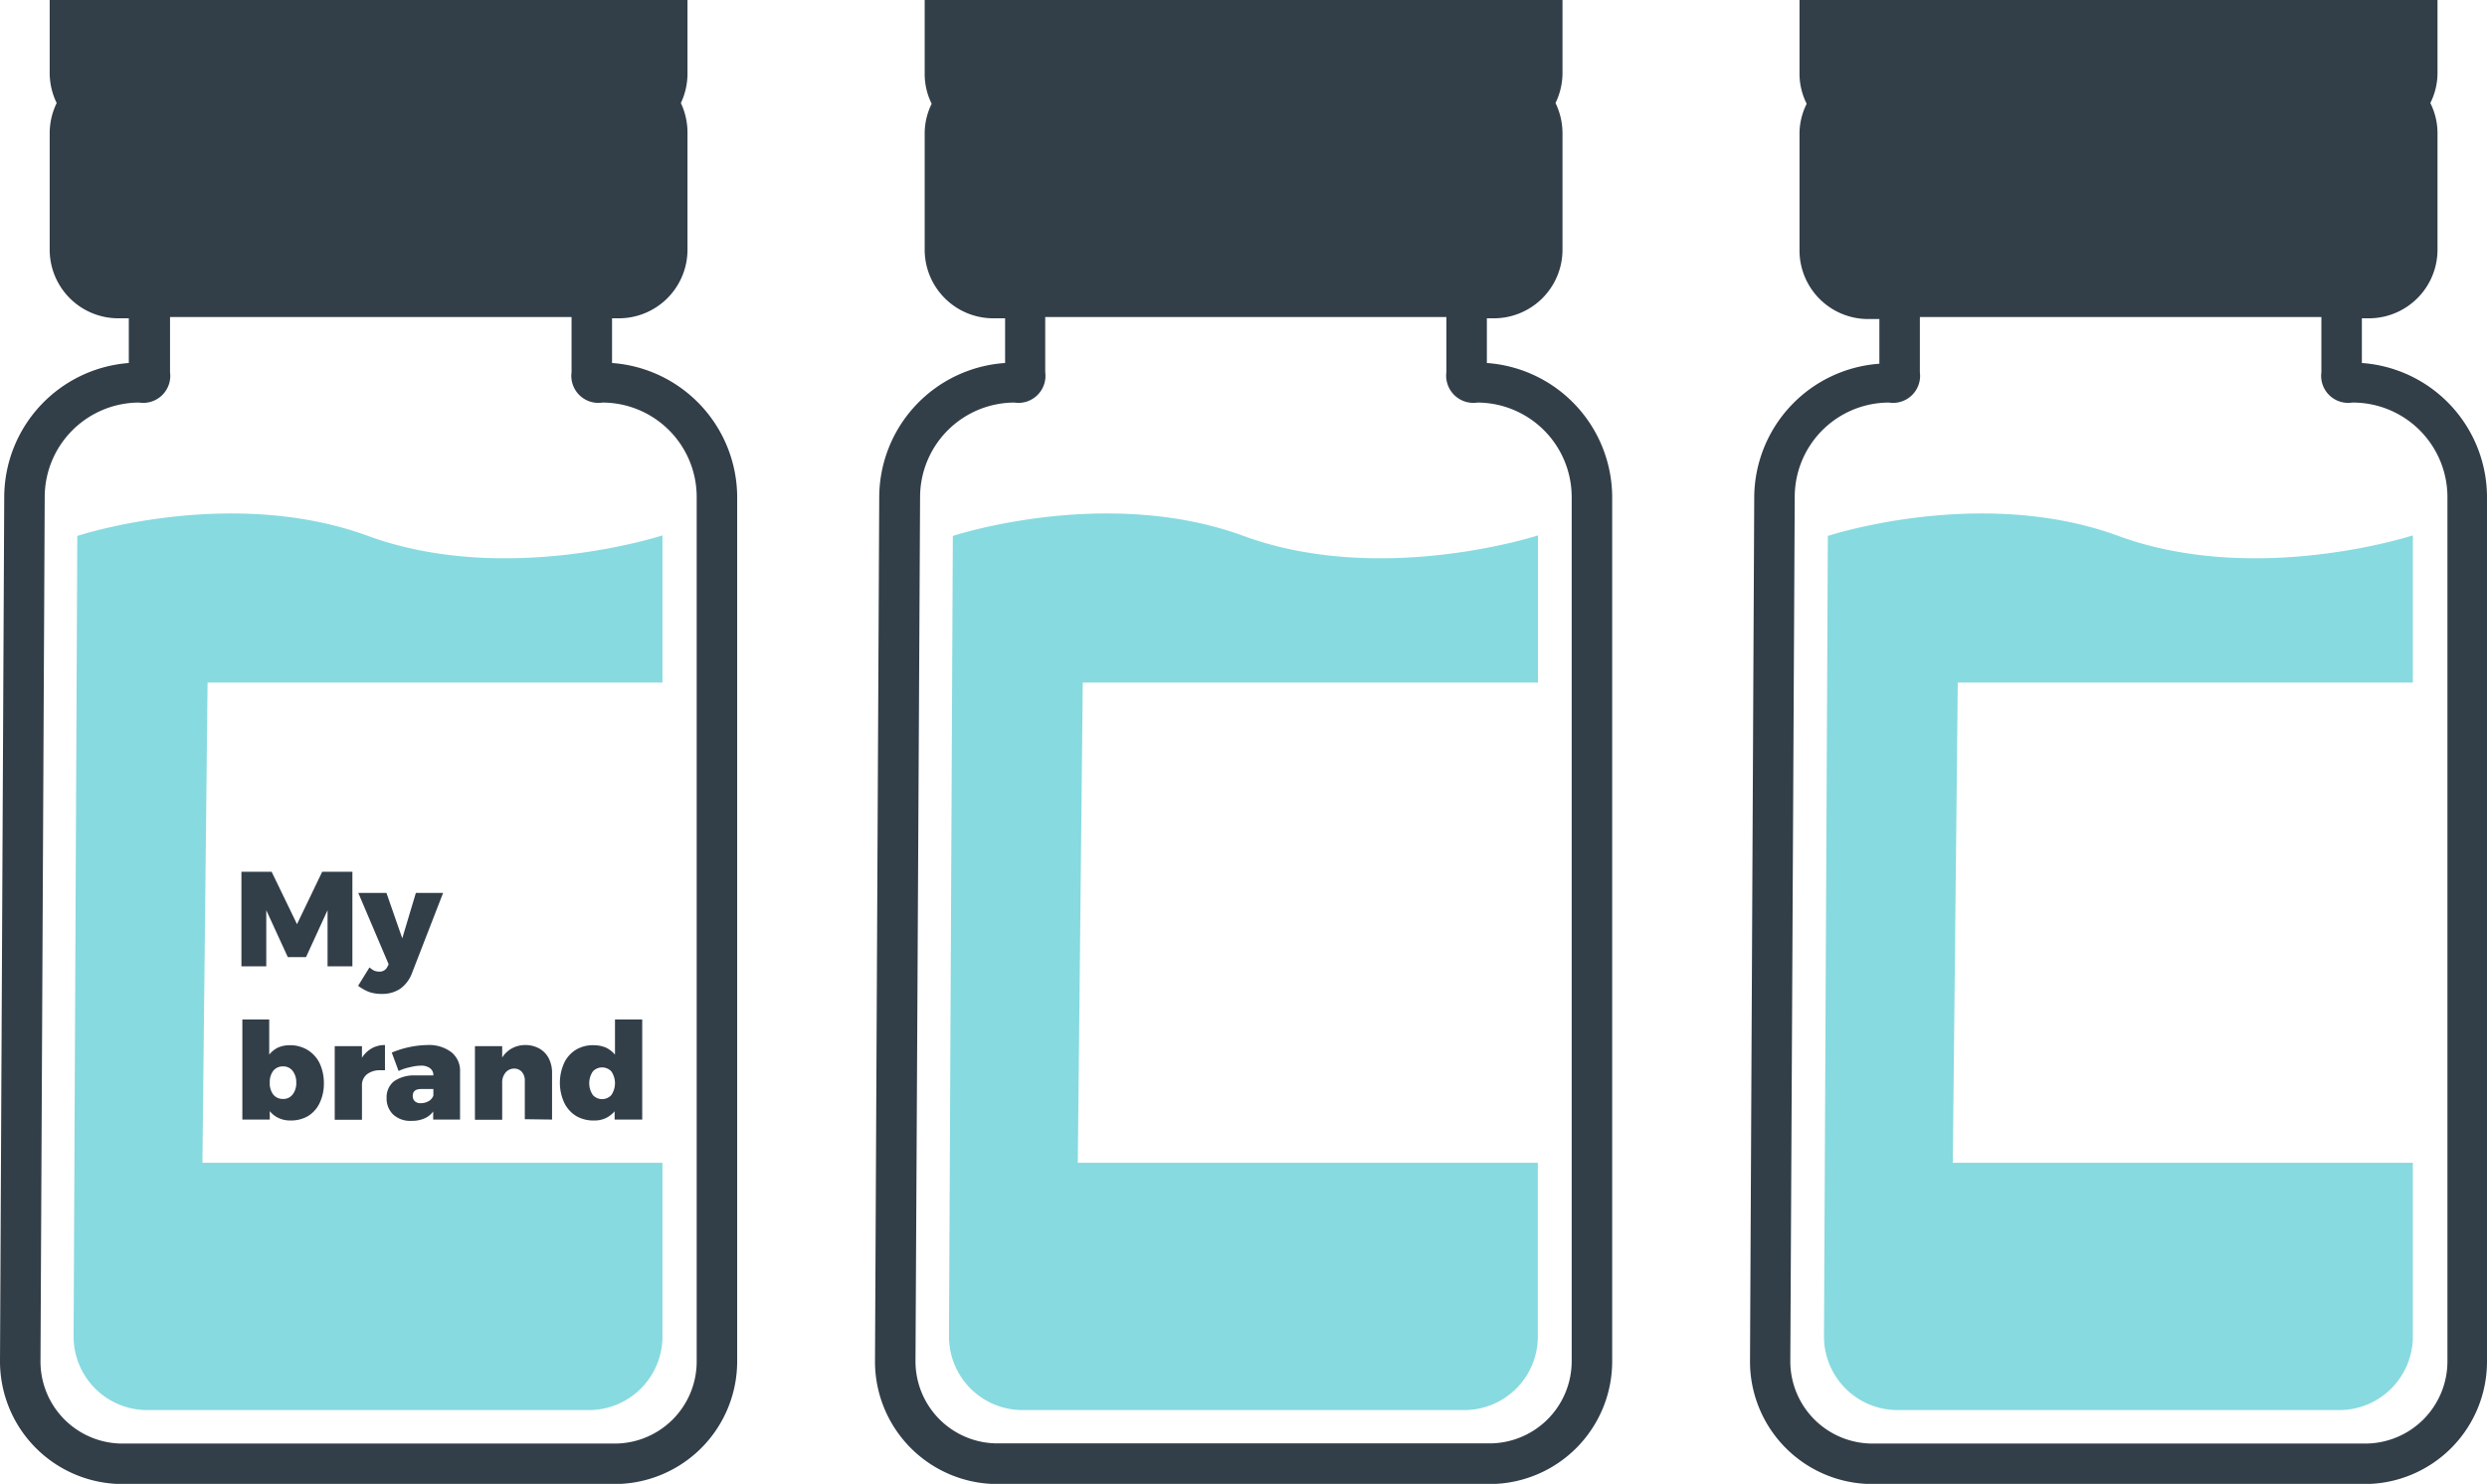
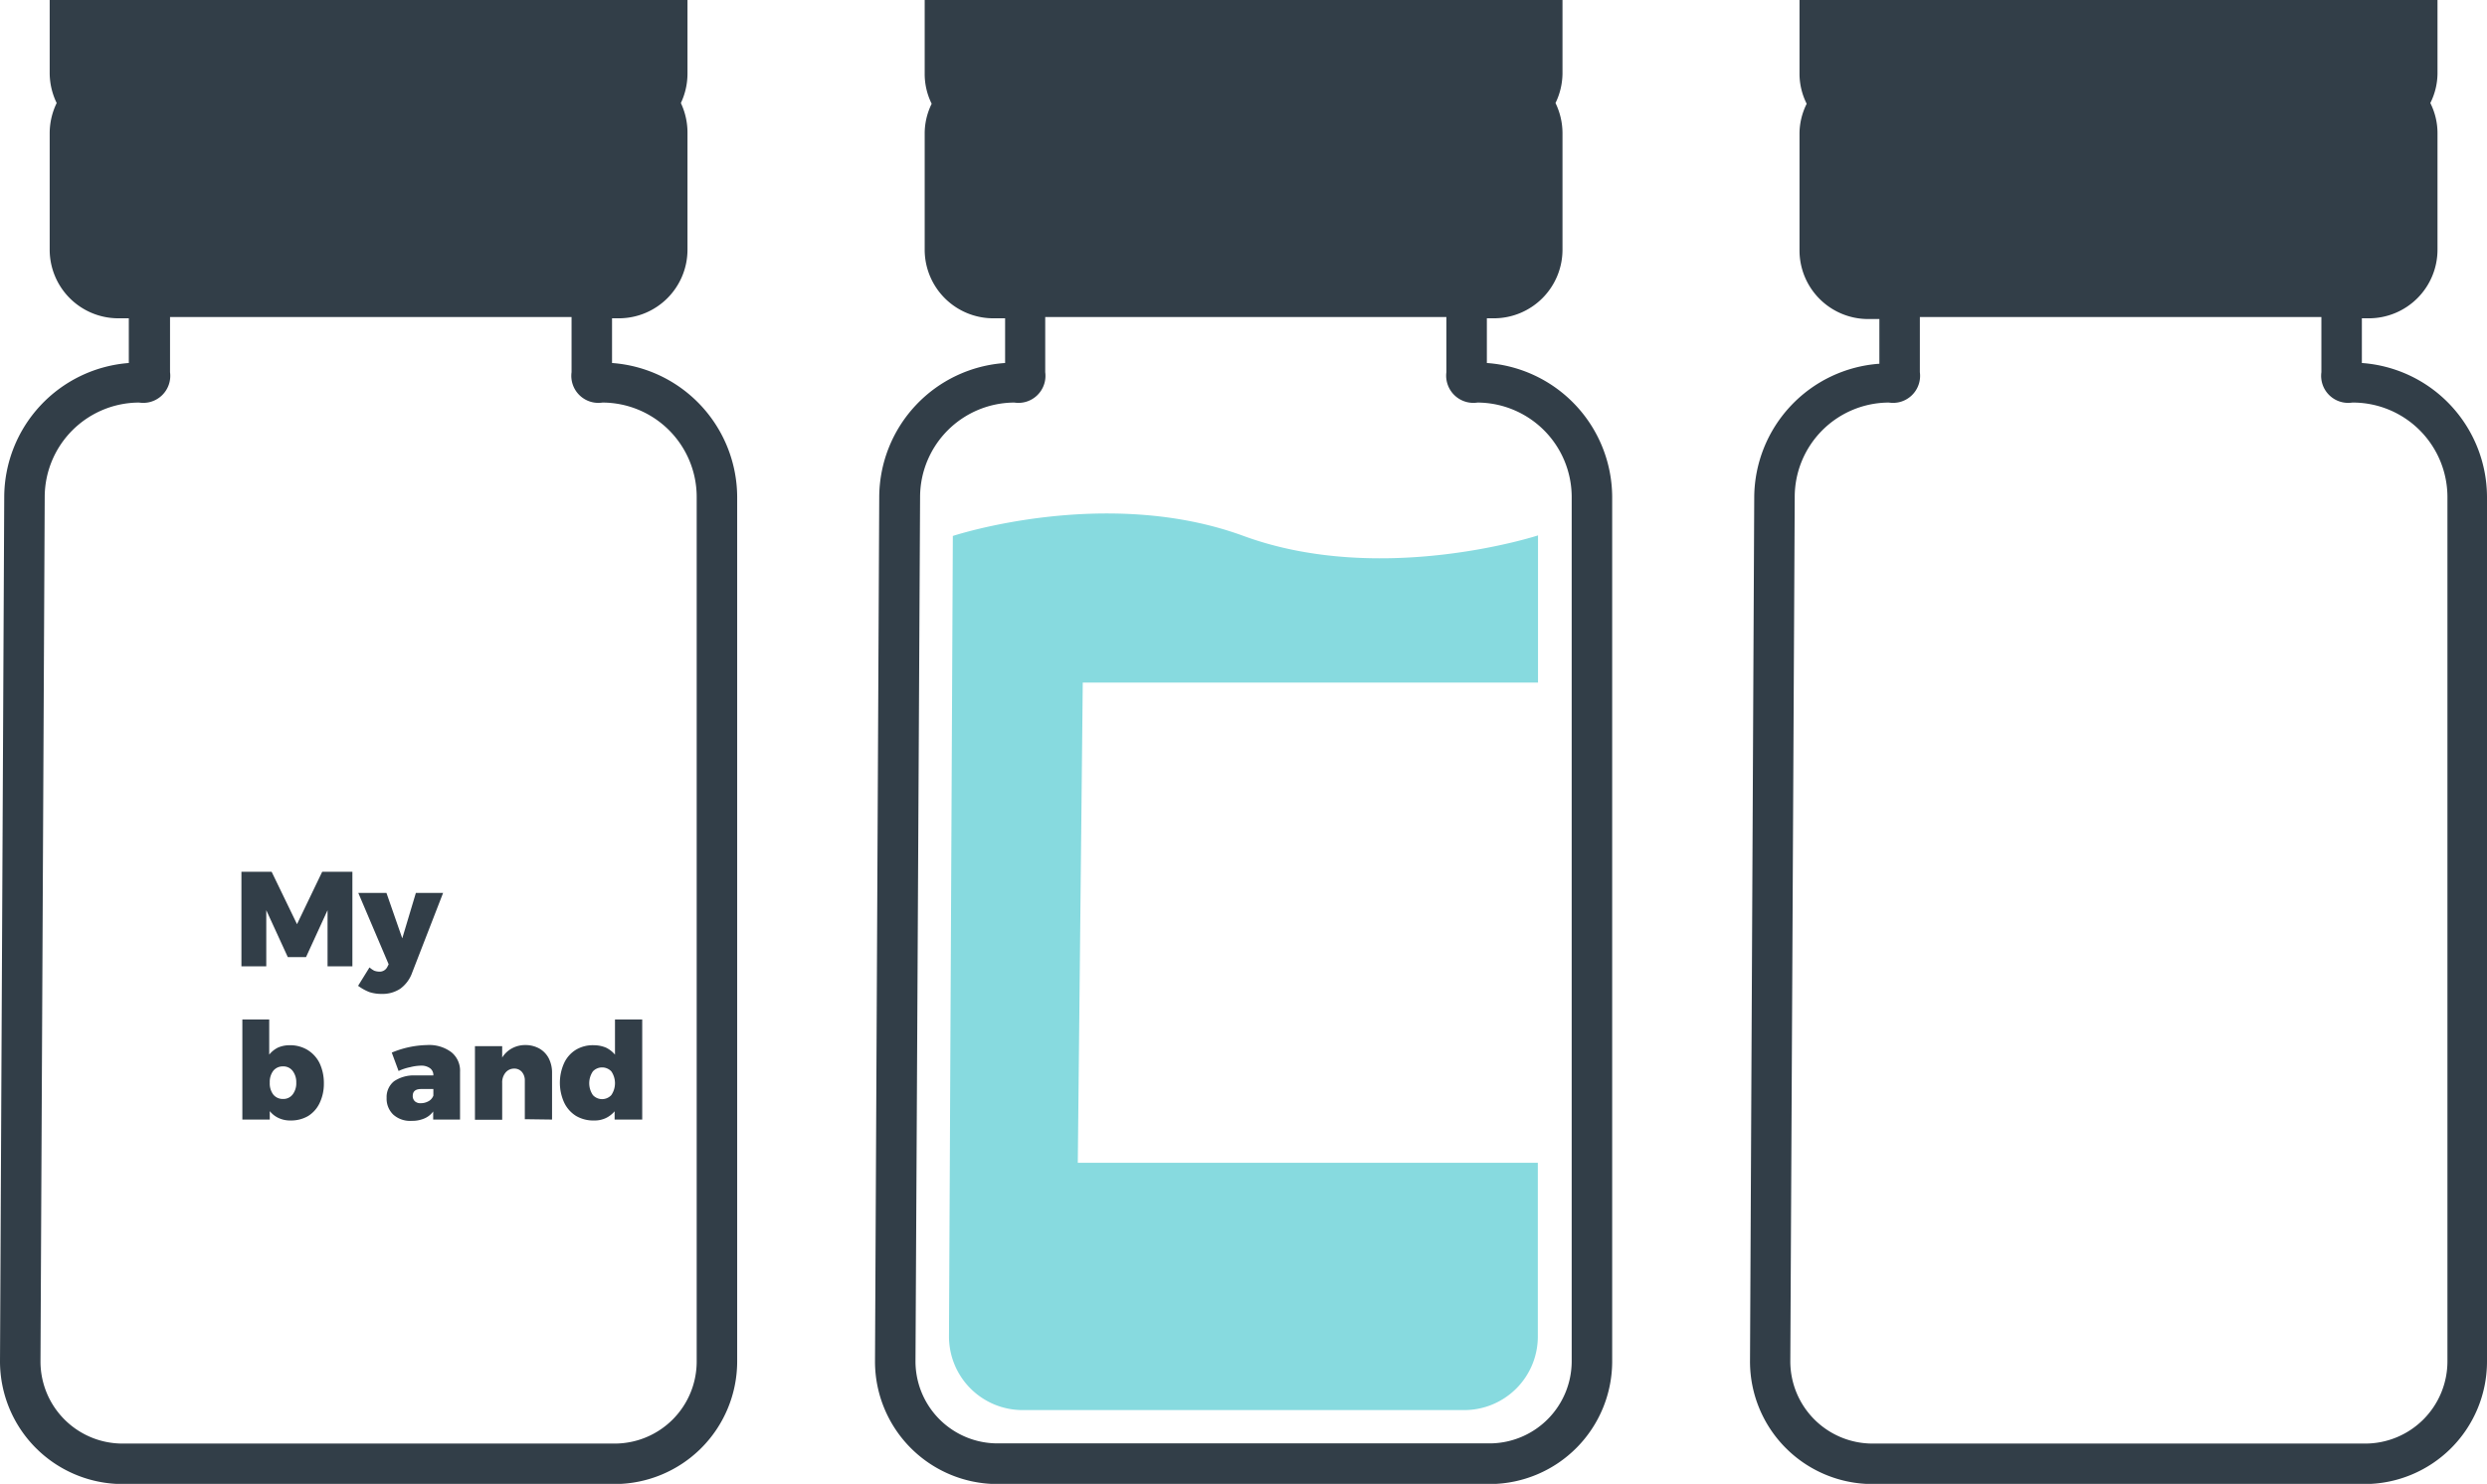
<svg xmlns="http://www.w3.org/2000/svg" viewBox="0 0 135.15 80.65">
  <defs>
    <style>.cls-1{fill:#323e48;}.cls-2{fill:#87dadf;}</style>
  </defs>
  <title>packaging-design</title>
  <g id="Capa_2" data-name="Capa 2">
    <g id="info">
      <polygon class="cls-1" points="19.15 52.52 19.15 47.38 17.51 47.38 16.14 50.23 14.76 47.38 13.12 47.38 13.12 52.52 14.47 52.52 14.47 49.47 15.64 52.02 16.63 52.02 17.8 49.47 17.8 52.52 19.15 52.52" />
      <path class="cls-1" d="M22.4,52.86l1.68-4.33H22.6L21.86,51,21,48.53H19.47l1.65,3.88-.07.14a.46.46,0,0,1-.44.26.86.86,0,0,1-.27-.05,1.22,1.22,0,0,1-.26-.18l-.62,1a2.67,2.67,0,0,0,.61.34,2.11,2.11,0,0,0,.68.1,1.74,1.74,0,0,0,1-.28A1.84,1.84,0,0,0,22.4,52.86Z" />
      <path class="cls-1" d="M13.17,55.41v5.44h1.49v-.46a1.3,1.3,0,0,0,.49.38,1.47,1.47,0,0,0,.64.13,1.84,1.84,0,0,0,.95-.24,1.67,1.67,0,0,0,.63-.71,2.41,2.41,0,0,0,.23-1.07,2.53,2.53,0,0,0-.23-1.09,1.75,1.75,0,0,0-.65-.72,1.83,1.83,0,0,0-1-.26,1.56,1.56,0,0,0-.62.13,1.43,1.43,0,0,0-.47.38V55.41Zm1.68,2.79a.66.66,0,0,1,.53-.24.63.63,0,0,1,.52.24,1,1,0,0,1,.2.64,1,1,0,0,1-.2.65.63.63,0,0,1-.52.24.66.66,0,0,1-.53-.24,1,1,0,0,1-.19-.65A1,1,0,0,1,14.85,58.2Z" />
-       <path class="cls-1" d="M19.67,59a.75.75,0,0,1,.27-.61,1.13,1.13,0,0,1,.73-.22l.25,0V56.8a1.43,1.43,0,0,0-.72.18,1.52,1.52,0,0,0-.53.51v-.63H18.19v4h1.48Z" />
      <path class="cls-1" d="M25,60.85V58.26a1.29,1.29,0,0,0-.47-1.07,2,2,0,0,0-1.32-.39,5.23,5.23,0,0,0-1.92.41l.37,1a2.66,2.66,0,0,1,.64-.21,2.51,2.51,0,0,1,.56-.08.8.8,0,0,1,.51.14.46.46,0,0,1,.18.39h-1a1.91,1.91,0,0,0-1.14.32,1.1,1.1,0,0,0-.4.9,1.2,1.2,0,0,0,.36.91,1.37,1.37,0,0,0,1,.34,1.67,1.67,0,0,0,.69-.13,1.13,1.13,0,0,0,.48-.38v.44Zm-1.71-1a.84.84,0,0,1-.41.11.45.45,0,0,1-.33-.1.38.38,0,0,1-.12-.3c0-.24.15-.37.45-.37h.67v.36A.59.59,0,0,1,23.31,59.84Z" />
      <path class="cls-1" d="M30,60.85V58.32a1.71,1.71,0,0,0-.18-.8,1.3,1.3,0,0,0-.51-.53,1.55,1.55,0,0,0-.75-.19,1.5,1.5,0,0,0-.74.18,1.41,1.41,0,0,0-.53.5v-.62H25.81v4h1.48v-2a.84.84,0,0,1,.18-.56.6.6,0,0,1,.47-.22.54.54,0,0,1,.42.18.7.7,0,0,1,.16.47v2.1Z" />
      <path class="cls-1" d="M34.9,60.85V55.41H33.42v1.91a1.51,1.51,0,0,0-.49-.38,1.7,1.7,0,0,0-.64-.13,1.79,1.79,0,0,0-1,.25,1.68,1.68,0,0,0-.63.71,2.6,2.6,0,0,0,0,2.16,1.73,1.73,0,0,0,.64.72,1.85,1.85,0,0,0,1,.25,1.41,1.41,0,0,0,.62-.13,1.44,1.44,0,0,0,.48-.37v.45Zm-1.68-1.33a.68.68,0,0,1-1,0,1.14,1.14,0,0,1,0-1.29.69.69,0,0,1,1,0,1.14,1.14,0,0,1,0,1.29Z" />
-       <path class="cls-2" d="M20,29.13c-7.49-2.75-15.8,0-15.8,0L4,72.64a4,4,0,0,0,4,4H32a4,4,0,0,0,4-4V63.2H11l.28-26.1H36v-8S27.52,31.88,20,29.13Z" />
      <path class="cls-1" d="M33.26,19.73V17.3h.38a3.73,3.73,0,0,0,3.72-3.72V7.24A3.76,3.76,0,0,0,37,5.6,3.76,3.76,0,0,0,37.36,4V0H2.7V4A3.76,3.76,0,0,0,3.08,5.6,3.76,3.76,0,0,0,2.7,7.24v6.34A3.73,3.73,0,0,0,6.42,17.3H7v2.43A7.33,7.33,0,0,0,.23,27L0,74a6.67,6.67,0,0,0,6.66,6.66H33.4A6.67,6.67,0,0,0,40.06,74V27A7.33,7.33,0,0,0,33.26,19.73ZM37.86,74a4.46,4.46,0,0,1-4.46,4.46H6.66A4.46,4.46,0,0,1,2.2,74l.23-47a5.14,5.14,0,0,1,5.13-5.12,1.47,1.47,0,0,0,1.68-1.65v-3H31.06v3a1.47,1.47,0,0,0,1.68,1.65A5.13,5.13,0,0,1,37.86,27Z" />
      <path class="cls-2" d="M67.58,29.13c-7.49-2.75-15.8,0-15.8,0l-.21,43.51a4,4,0,0,0,4,4h24a4,4,0,0,0,4-4V63.2h-25l.27-26.1H83.58v-8S75.07,31.88,67.58,29.13Z" />
      <path class="cls-1" d="M80.8,19.73V17.3h.39a3.73,3.73,0,0,0,3.72-3.72V7.24a3.76,3.76,0,0,0-.38-1.64A3.76,3.76,0,0,0,84.91,4V0H50.25V4a3.63,3.63,0,0,0,.38,1.64,3.63,3.63,0,0,0-.38,1.64v6.34A3.73,3.73,0,0,0,54,17.3h.62v2.43A7.33,7.33,0,0,0,47.78,27l-.23,47a6.66,6.66,0,0,0,6.65,6.66H81A6.67,6.67,0,0,0,87.61,74V27A7.33,7.33,0,0,0,80.8,19.73ZM85.41,74A4.47,4.47,0,0,1,81,78.45H54.2A4.46,4.46,0,0,1,49.75,74L50,27a5.14,5.14,0,0,1,5.12-5.12,1.47,1.47,0,0,0,1.68-1.65v-3H78.6v3a1.48,1.48,0,0,0,1.69,1.65A5.14,5.14,0,0,1,85.41,27Z" />
-       <path class="cls-2" d="M115.12,29.13c-7.48-2.75-15.79,0-15.79,0l-.21,43.51a4,4,0,0,0,4,4h24a4,4,0,0,0,4-4V63.2h-25l.27-26.1h24.73v-8S122.61,31.88,115.12,29.13Z" />
      <path class="cls-1" d="M128.35,19.73V17.3h.38a3.73,3.73,0,0,0,3.73-3.72V7.24a3.64,3.64,0,0,0-.39-1.64A3.64,3.64,0,0,0,132.46,4V0H97.79V4a3.64,3.64,0,0,0,.39,1.64,3.64,3.64,0,0,0-.39,1.64v6.34a3.73,3.73,0,0,0,3.73,3.72h.61v2.43A7.32,7.32,0,0,0,95.33,27L95.1,74a6.66,6.66,0,0,0,6.65,6.66H128.5A6.66,6.66,0,0,0,135.15,74V27A7.32,7.32,0,0,0,128.35,19.73ZM133,74a4.47,4.47,0,0,1-4.46,4.46H101.75A4.47,4.47,0,0,1,97.29,74l.24-47a5.13,5.13,0,0,1,5.12-5.12,1.47,1.47,0,0,0,1.68-1.65v-3h21.82v3a1.47,1.47,0,0,0,1.68,1.65A5.14,5.14,0,0,1,133,27Z" />
    </g>
  </g>
</svg>